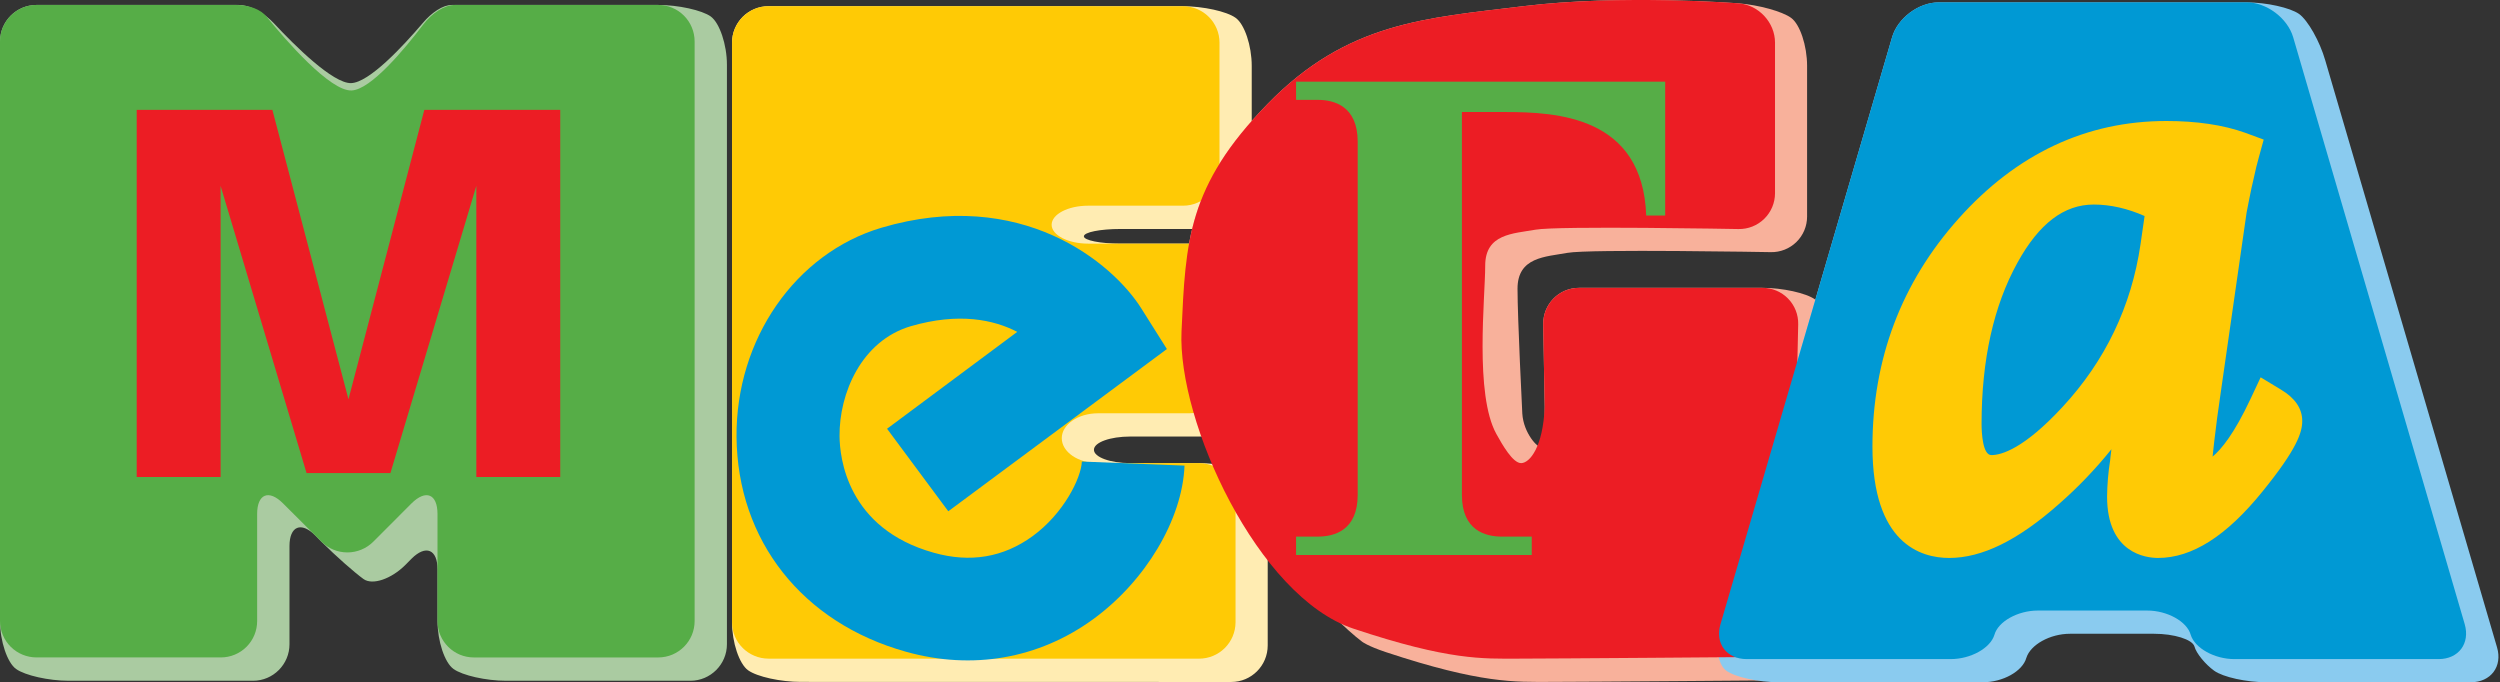
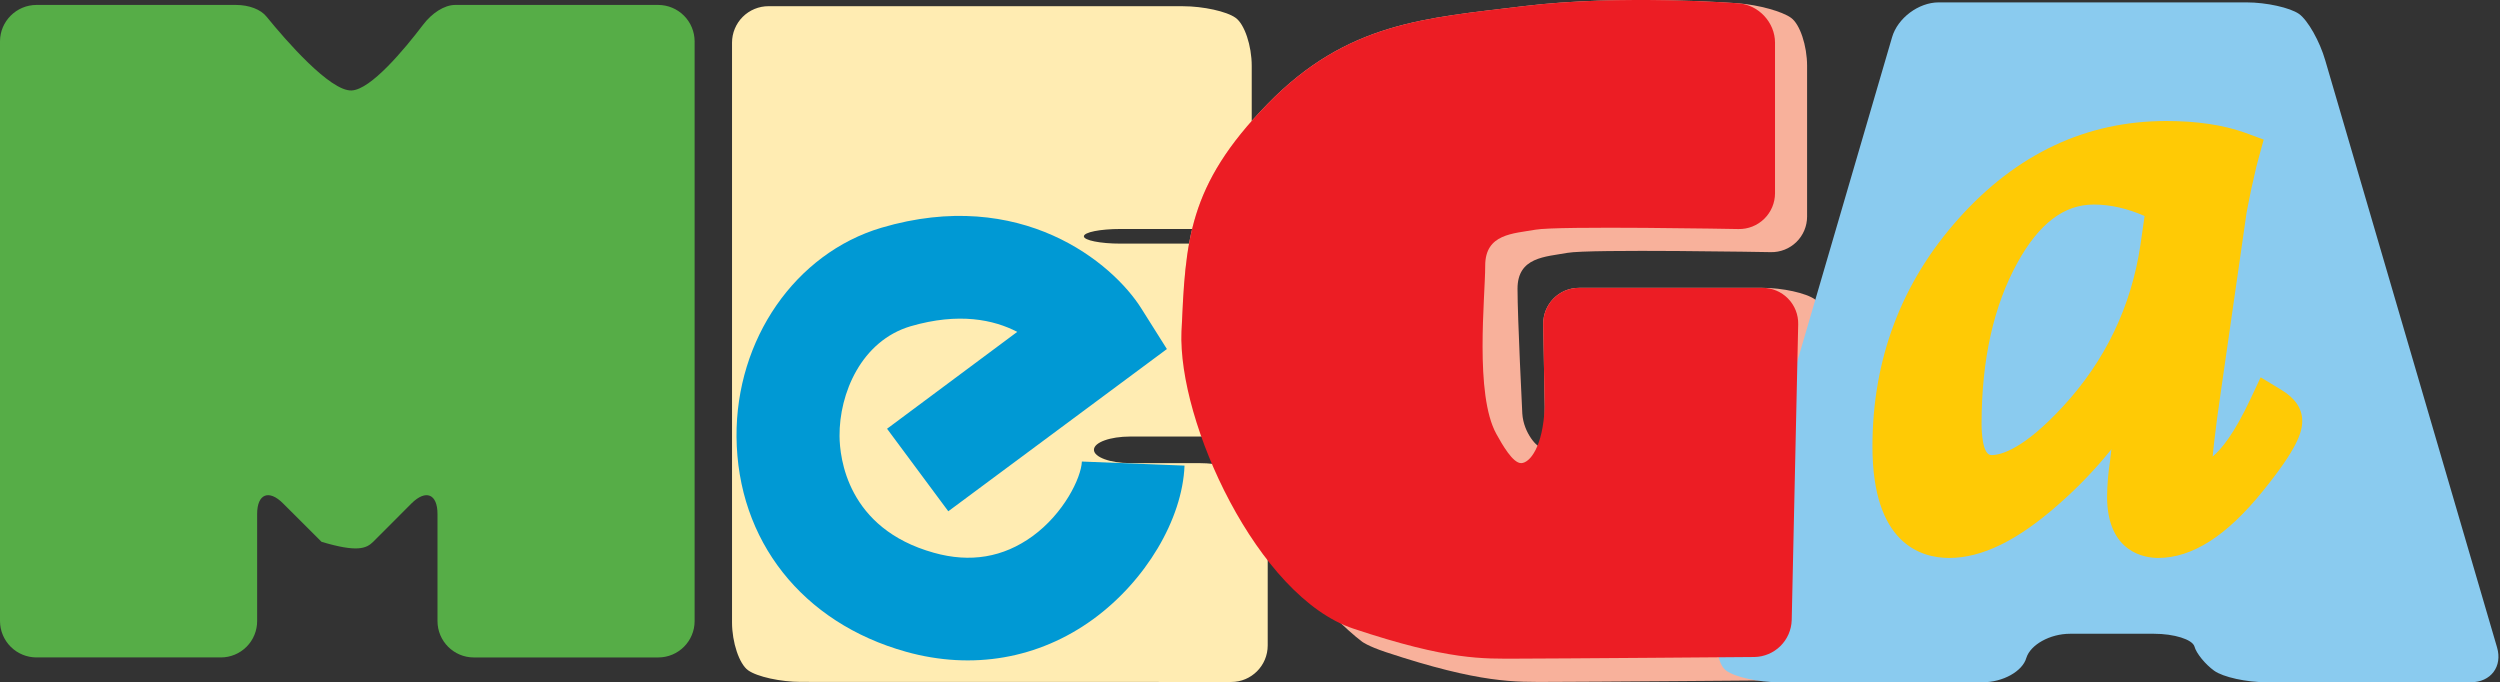
<svg xmlns="http://www.w3.org/2000/svg" width="1187" height="324" viewBox="0 0 1187 324" fill="none">
  <rect x="0" y="0" width="1187" height="324" fill="#333333" stroke="none" />
  <path fill-rule="evenodd" clip-rule="evenodd" d="M594.223 225.433C590.052 222.336 578.846 219.888 569.255 219.888H536.642C527.139 219.888 519.397 217.062 519.397 213.559C519.397 210.027 527.139 207.269 536.652 207.269H579.842C589.355 207.269 597.146 199.469 597.146 189.888V144.036C597.146 134.456 593.72 124.217 589.481 121.169C585.32 118.169 574.055 115.672 564.562 115.672H531.949C522.436 115.672 514.626 114.104 514.626 112.217C514.626 110.243 522.436 108.723 531.949 108.723H576.997C586.529 108.723 594.32 100.981 594.32 91.439V31.246C594.32 21.743 590.923 11.465 586.655 8.456C582.465 5.417 571.239 2.959 561.717 2.959L364.926 2.939C362.649 2.934 360.393 3.378 358.288 4.246C356.182 5.114 354.268 6.388 352.656 7.996C351.043 9.604 349.764 11.514 348.89 13.617C348.016 15.72 347.566 17.975 347.565 20.252V295.517C347.565 304.972 350.981 315.239 355.2 318.249C359.439 321.317 370.684 323.765 380.197 323.765L584.584 323.804C594.165 323.804 601.907 316.033 601.907 306.462V248.194C601.907 238.71 598.442 228.346 594.223 225.423" fill="#FFECB2" />
  <path fill-rule="evenodd" clip-rule="evenodd" d="M861.848 142.218C857.59 139.121 846.296 136.663 836.774 136.663H749.774C740.222 136.663 732.596 144.366 732.703 153.995L733.419 193.092C733.545 202.605 732.703 211.189 731.571 212.06C730.409 213.008 723.384 205.856 722.793 196.382C722.793 196.382 720.519 151.092 720.519 137.089C720.519 121.973 733.777 121.973 744.2 120.056C754.632 118.169 840.761 119.718 840.761 119.718C843.01 119.767 845.246 119.366 847.337 118.538C849.429 117.711 851.334 116.474 852.94 114.9C854.547 113.325 855.823 111.446 856.693 109.372C857.563 107.298 858.009 105.07 858.006 102.821V31.247C858.006 21.734 854.619 11.457 850.361 8.447C846.2 5.418 834.993 2.331 825.509 1.595C825.509 1.595 769.642 -2.769 723.267 2.94C676.767 8.631 639.751 10.469 601.816 49.373C563.842 88.247 562.913 114.705 560.977 157.363C559.216 196.895 622.477 280.45 622.477 280.45C628.167 287.96 639.122 298.934 646.709 304.663C646.709 304.663 649.216 306.686 657.916 309.598C703.419 324.695 719.58 323.766 735.684 323.766C751.806 323.766 848.329 322.992 848.329 322.992C852.949 322.903 857.358 321.044 860.648 317.799C863.937 314.555 865.857 310.171 866.009 305.553L869.058 164.931C869.28 155.486 866.009 145.218 861.848 142.218Z" fill="#F8B19B" />
  <path fill-rule="evenodd" clip-rule="evenodd" d="M1173.14 323.934C1182.62 323.934 1188.27 316.472 1185.6 307.385L1104.05 28.724C1101.43 19.608 1095.8 9.65 1091.57 6.611C1087.34 3.66 1076.16 1.134 1066.68 1.134H920.464C910.98 1.134 900.993 8.556 898.351 17.692L816.886 296.334C814.147 305.46 815.376 315.398 819.625 318.427C823.825 321.524 835.089 323.934 844.593 323.934H941.444C950.928 323.934 960.286 318.766 962.096 312.398C964.031 306.127 973.322 300.911 982.844 300.911H1022.77C1032.29 300.911 1040.87 303.602 1041.91 306.902C1042.79 310.231 1047.08 315.408 1051.24 318.427C1055.5 321.524 1066.68 323.934 1076.16 323.934H1173.13H1173.14Z" fill="#8ACBEF" />
-   <path fill-rule="evenodd" clip-rule="evenodd" d="M337.5 7.841C333.29 4.841 322.084 2.354 312.522 2.354H214.49C210.271 2.354 204.919 5.963 200.748 10.918C191.477 21.815 175.2 39.36 166.597 39.466C158.071 39.544 140.235 21.999 130.016 11.015C125.274 5.992 118.751 2.354 113.284 2.354H17.332C7.771 2.354 0.01 10.134 0.01 19.657V294.892C0.01 304.395 3.455 314.634 7.626 317.634C11.855 320.673 23.148 323.228 32.593 323.228H120.155C129.706 323.228 137.448 315.408 137.448 305.905V259.308C137.448 249.786 142.964 247.521 149.7 254.228L152.661 257.257C159.397 263.983 168.416 271.918 172.597 274.928C176.835 277.976 185.758 274.928 192.474 268.231L195.397 265.27C202.2 258.495 207.735 260.818 207.735 270.35V294.892C207.735 304.395 211.122 314.634 215.332 317.634C219.532 320.673 230.787 323.228 240.28 323.228H327.793C337.364 323.228 345.145 315.408 345.145 305.905V30.708C345.145 21.205 341.681 10.928 337.5 7.85" fill="#AACBA1" />
-   <path fill-rule="evenodd" clip-rule="evenodd" d="M364.926 312.723C355.346 312.723 347.565 304.981 347.565 295.517V20.252C347.565 10.672 355.355 2.93 364.926 2.93L561.717 2.968C571.239 2.968 579.02 10.672 579.02 20.262V80.359C579.02 89.862 571.239 97.662 561.717 97.662H516.658C507.107 97.662 499.317 101.717 499.317 106.73C499.317 111.636 507.107 115.681 516.658 115.681H564.562C574.055 115.681 581.884 123.549 581.884 132.955V178.885C581.884 188.436 574.055 196.226 564.562 196.226H521.342C511.849 196.226 504.126 201.607 504.126 208.033C504.126 214.575 511.849 219.897 521.352 219.897H569.255C578.846 219.897 586.636 227.678 586.636 237.162V295.526C586.605 300.111 584.759 304.496 581.501 307.721C578.243 310.946 573.84 312.748 569.255 312.733H364.926V312.723Z" fill="#FFCA05" />
  <path fill-rule="evenodd" clip-rule="evenodd" d="M825.409 108.753C827.667 108.798 829.912 108.393 832.013 107.562C834.113 106.731 836.028 105.491 837.644 103.913C839.261 102.335 840.547 100.452 841.429 98.372C842.311 96.292 842.77 94.057 842.78 91.798V20.253C842.78 10.673 835.009 2.331 825.515 1.595C825.515 1.595 769.647 -2.769 723.273 2.94C676.773 8.621 639.757 10.469 601.822 49.373C563.847 88.247 562.918 114.705 560.983 157.353C559.047 199.973 597.08 283.402 642.651 298.498C688.163 313.682 704.257 312.724 720.409 312.724C736.512 312.724 833.005 311.95 833.005 311.95C837.633 311.858 842.049 309.994 845.342 306.742C848.635 303.49 850.555 299.098 850.705 294.473L853.783 153.995C853.837 151.732 853.437 149.482 852.606 147.376C851.775 145.271 850.529 143.354 848.944 141.739C847.358 140.123 845.465 138.843 843.375 137.973C841.286 137.102 839.043 136.66 836.78 136.673H749.78C740.228 136.673 732.602 144.366 732.709 153.995L733.425 193.102C732.631 212.456 726.264 219.811 722.276 219.889C718.309 219.986 713.305 211.15 710.489 206.079C700.076 187.324 705.176 141.231 705.176 126.105C705.176 110.95 718.473 110.95 728.934 109.073C739.309 107.147 825.409 108.753 825.409 108.753Z" fill="#EC1D24" />
-   <path fill-rule="evenodd" clip-rule="evenodd" d="M946.938 301.443C948.709 295.085 958.038 289.889 967.551 289.889H1019.52C1029.04 289.889 1038.42 295.085 1040.16 301.443C1042.11 307.714 1051.41 312.94 1060.9 312.94H1157.84C1167.38 312.94 1172.89 305.46 1170.24 296.334L1088.8 17.692C1086.12 8.566 1076.16 1.124 1066.69 1.124H920.47C910.986 1.124 900.999 8.576 898.357 17.692L816.893 296.334C814.164 305.46 819.757 312.94 829.357 312.94H926.161C935.732 312.94 945.032 307.714 946.938 301.443Z" fill="#0099D4" />
-   <path fill-rule="evenodd" clip-rule="evenodd" d="M216.145 2.344C210.89 2.344 205.016 6.302 200.913 11.711C191.913 23.537 176.081 42.553 166.945 42.95C156.745 43.405 135.639 19.086 126.561 7.918C123.852 4.492 118.287 2.344 111.987 2.344H17.342C7.781 2.344 0 10.134 0 19.666V294.882C0.015 299.468 1.849 303.861 5.098 307.097C8.347 310.334 12.746 312.149 17.332 312.147H104.884C107.148 312.144 109.389 311.696 111.479 310.826C113.569 309.957 115.468 308.684 117.066 307.081C118.664 305.478 119.93 303.575 120.792 301.482C121.654 299.389 122.095 297.146 122.09 294.882V244.037C122.09 234.495 127.655 232.26 134.381 239.005L152.671 257.257C155.932 260.483 160.335 262.293 164.923 262.293C169.51 262.293 173.913 260.483 177.174 257.257L195.397 239.005C202.2 232.26 207.726 234.495 207.726 244.076V294.892C207.726 304.405 215.448 312.157 224.981 312.157H312.523C322.084 312.157 329.807 304.405 329.807 294.892V19.657C329.804 15.072 327.984 10.676 324.747 7.431C321.509 4.186 317.116 2.357 312.532 2.344H216.145Z" fill="#56AD47" />
+   <path fill-rule="evenodd" clip-rule="evenodd" d="M216.145 2.344C210.89 2.344 205.016 6.302 200.913 11.711C191.913 23.537 176.081 42.553 166.945 42.95C156.745 43.405 135.639 19.086 126.561 7.918C123.852 4.492 118.287 2.344 111.987 2.344H17.342C7.781 2.344 0 10.134 0 19.666V294.882C0.015 299.468 1.849 303.861 5.098 307.097C8.347 310.334 12.746 312.149 17.332 312.147H104.884C107.148 312.144 109.389 311.696 111.479 310.826C113.569 309.957 115.468 308.684 117.066 307.081C118.664 305.478 119.93 303.575 120.792 301.482C121.654 299.389 122.095 297.146 122.09 294.882V244.037C122.09 234.495 127.655 232.26 134.381 239.005L152.671 257.257C169.51 262.293 173.913 260.483 177.174 257.257L195.397 239.005C202.2 232.26 207.726 234.495 207.726 244.076V294.892C207.726 304.405 215.448 312.157 224.981 312.157H312.523C322.084 312.157 329.807 304.405 329.807 294.892V19.657C329.804 15.072 327.984 10.676 324.747 7.431C321.509 4.186 317.116 2.357 312.532 2.344H216.145Z" fill="#56AD47" />
  <path fill-rule="evenodd" clip-rule="evenodd" d="M418.501 108.131C377.633 120.276 349.355 161.134 349.704 207.421C350.12 256.631 380.943 295.728 430.23 309.47C461.72 318.257 493.162 312.779 518.942 294.063C543.949 275.899 561.426 246.528 562.413 221.067L513.678 219.141C513.31 227.047 504.997 243.886 490.22 254.608C476.343 264.673 460.665 267.315 443.381 262.447C402.136 250.95 398.691 217.157 398.614 207.063C398.449 186.837 408.92 161.85 432.397 154.892C455.352 148.225 471.891 151.815 482.991 157.573C458.188 176.057 421.172 203.57 421.172 203.57L450.252 242.754L554.042 165.721L542.013 146.628C528.31 124.689 484.704 88.554 418.491 108.131" fill="#0099D4" />
-   <path fill-rule="evenodd" clip-rule="evenodd" d="M790.634 38.767V102.347H781.624C779.95 55.141 739.16 53.186 714.405 53.186H694.111V234.976C694.111 251.95 705.386 254.786 713.128 254.786H727.276V263.525H615.376V254.776H625.731C633.376 254.776 644.631 251.941 644.631 234.967V67.286C644.631 50.321 633.376 47.418 625.731 47.418H615.376V38.776H790.634V38.767Z" fill="#56AD47" />
-   <path fill-rule="evenodd" clip-rule="evenodd" d="M129.329 52.177H64.907V226.467H104.739V88.254L145.549 224.609H185.371L226.162 88.254V226.486H265.994V52.177H201.465L165.455 189.577L129.329 52.177Z" fill="#EC1D24" />
  <path fill-rule="evenodd" clip-rule="evenodd" d="M940.85 201.228C940.85 170.734 946.627 145.05 957.911 124.679C968.131 106.157 979.956 97.118 994.105 97.118C1002.07 97.118 1010.17 98.995 1018.25 102.566C1017.34 108.711 1016.31 116.047 1016.31 116.047C1012 145.437 999.524 171.402 979.298 193.215C960.911 213.111 950.208 216.082 945.505 216.082C941.392 216.082 940.85 205.631 940.85 201.228ZM1083 184.989L1073.36 179.153L1068.54 189.411C1060.76 205.999 1054.71 213.315 1050.54 216.799C1050.93 213.111 1051.49 207.615 1052.71 198.373L1054.45 186.073L1066.69 100.892C1066.69 100.602 1069.02 89.212 1069.02 89.212C1069.02 89.347 1071.34 79.04 1071.34 79.04C1071.29 79.35 1072.33 75.305 1072.33 75.305L1074.8 66.286L1066 63.034C1055.51 59.289 1042.93 57.45 1028.55 57.45C990.573 57.45 957.447 73.04 929.973 103.757C902.779 134.115 889.037 170.57 889.037 212.047C889.037 258.034 911.915 264.915 925.492 264.915C941.053 264.915 958.047 256.592 977.44 239.434C986.546 231.477 994.934 222.734 1002.5 213.305C1002.1 216.237 1001.9 218.531 1001.9 218.531C1001 224.23 1000.51 229.987 1000.44 235.757C1000.44 262.757 1018.95 264.915 1024.64 264.915C1040.78 264.915 1057.1 254.56 1074.23 233.366C1090.77 212.995 1093.1 205.205 1093.1 199.863C1093.1 193.94 1089.66 188.966 1083 184.989Z" fill="#FFCA05" />
</svg>